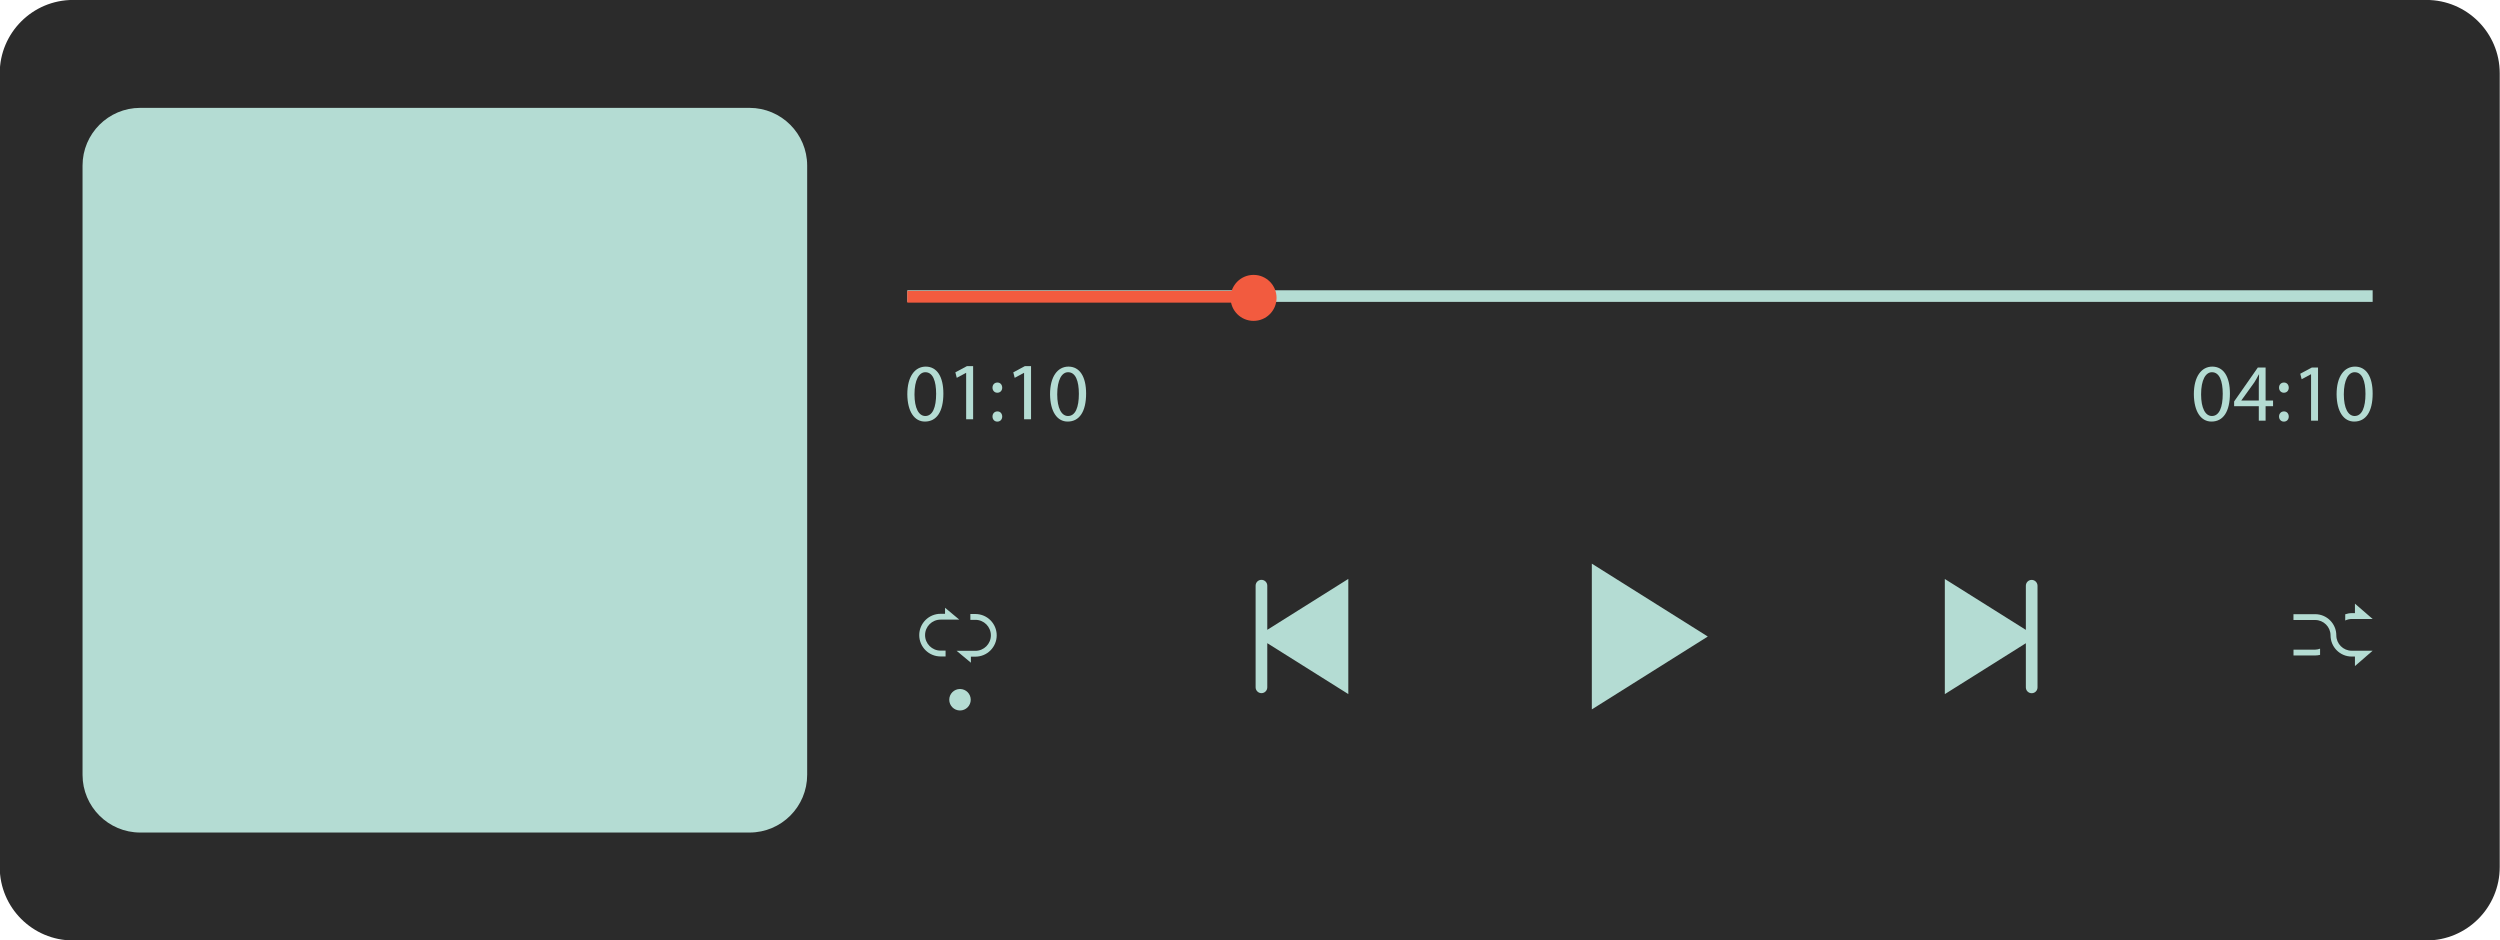
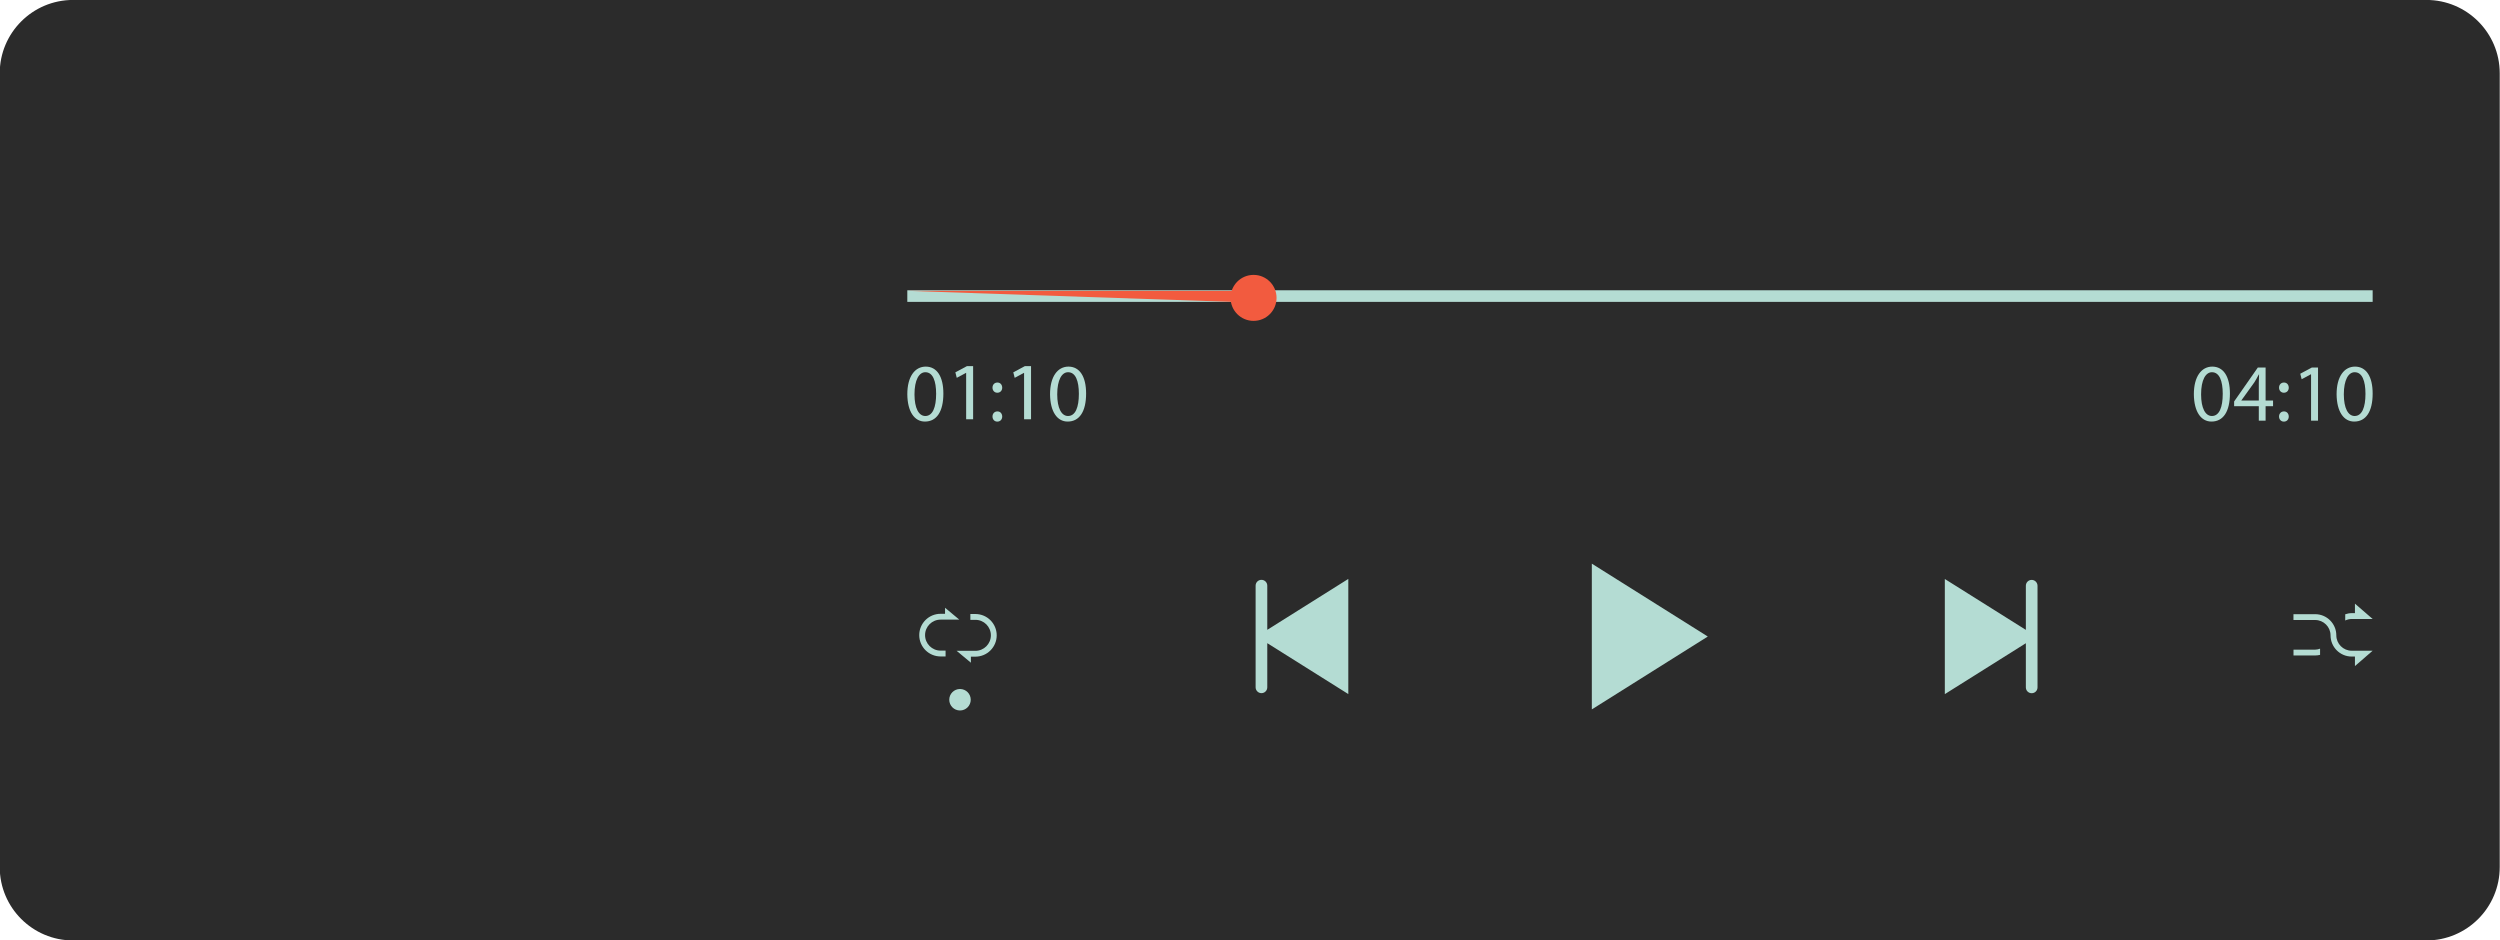
<svg xmlns="http://www.w3.org/2000/svg" fill="#000000" height="174.2" preserveAspectRatio="xMidYMid meet" version="1" viewBox="18.5 162.9 463.1 174.2" width="463.1" zoomAndPan="magnify">
  <g>
    <g>
      <g id="change1_1">
        <path d="M467.96,337.11H32.04c-7.5,0-13.59-6.08-13.59-13.59V176.48c0-7.5,6.08-13.59,13.59-13.59h435.92 c7.5,0,13.59,6.08,13.59,13.59v147.03C481.55,331.02,475.47,337.11,467.96,337.11z" fill="#2b2b2b" />
      </g>
      <g>
        <g id="change2_2">
          <path d="M186.57 216.67H458.01V218.82H186.57z" fill="#b4dcd3" />
        </g>
        <g id="change3_1">
          <circle cx="250.71" cy="218.08" fill="#f25b3f" r="4.26" />
        </g>
        <g fill="#b4dcd3" id="change2_3">
          <path d="M431.57,235.8c0,3.35-1.24,5.19-3.42,5.19c-1.92,0-3.23-1.8-3.26-5.06c0-3.3,1.42-5.12,3.42-5.12 C430.39,230.82,431.57,232.67,431.57,235.8z M426.23,235.95c0,2.56,0.79,4.01,2,4.01c1.36,0,2.01-1.59,2.01-4.1 c0-2.42-0.62-4.01-2-4.01C427.08,231.85,426.23,233.27,426.23,235.95z" />
          <path d="M436.92,240.83v-2.68h-4.57v-0.88l4.39-6.29h1.44v6.12h1.38v1.05h-1.38v2.68H436.92z M436.92,237.1v-3.29 c0-0.51,0.02-1.03,0.05-1.54h-0.05c-0.3,0.58-0.55,1-0.82,1.45l-2.41,3.35v0.03H436.92z" />
          <path d="M440.67,234.71c0-0.56,0.38-0.95,0.91-0.95c0.53,0,0.88,0.39,0.89,0.95c0,0.53-0.35,0.94-0.91,0.94 C441.04,235.65,440.67,235.24,440.67,234.71z M440.67,240.06c0-0.56,0.38-0.95,0.91-0.95c0.53,0,0.88,0.39,0.89,0.95 c0,0.53-0.35,0.94-0.91,0.94C441.04,241,440.67,240.59,440.67,240.06z" />
          <path d="M446.6,232.23h-0.03l-1.71,0.92l-0.26-1.02l2.15-1.15h1.14v9.84h-1.29V232.23z" />
          <path d="M458.01,235.8c0,3.35-1.24,5.19-3.42,5.19c-1.92,0-3.23-1.8-3.26-5.06c0-3.3,1.42-5.12,3.42-5.12 C456.83,230.82,458.01,232.67,458.01,235.8z M452.67,235.95c0,2.56,0.79,4.01,2,4.01c1.36,0,2.01-1.59,2.01-4.1 c0-2.42-0.62-4.01-2-4.01C453.52,231.85,452.67,233.27,452.67,235.95z" />
        </g>
        <g>
          <g id="change2_8">
            <path d="M313.37 267.31L313.37 294.31 334.85 280.81z" fill="#b4dcd3" />
          </g>
          <g id="change2_9">
            <path d="M394.85,270.32c-0.6,0-1.08,0.48-1.08,1.08v8.18l-15.01-9.43v21.33l15.01-9.43v8.18 c0,0.6,0.48,1.08,1.08,1.08s1.08-0.48,1.08-1.08v-18.83C395.92,270.8,395.44,270.32,394.85,270.32z" fill="#b4dcd3" />
          </g>
          <g id="change2_10">
            <path d="M252.17,291.3c0.6,0,1.08-0.48,1.08-1.08v-8.18l15.01,9.43v-21.33l-15.01,9.43v-8.18 c0-0.6-0.48-1.08-1.08-1.08c-0.6,0-1.08,0.48-1.08,1.08v18.83C251.09,290.81,251.58,291.3,252.17,291.3z" fill="#b4dcd3" />
          </g>
          <g fill="#b4dcd3" id="change2_6">
            <path d="M189.86,280.55c0-1.59,1.29-2.87,2.87-2.87h0.83v0h2.64l-2.64-2.2v1.12h-0.83 c-2.18,0-3.95,1.77-3.95,3.95c0,2.18,1.77,3.95,3.95,3.95h0.93v-1.08h-0.93C191.15,283.42,189.86,282.13,189.86,280.55z" />
            <path d="M202.05,280.59c0,1.59-1.29,2.87-2.87,2.87h-0.83v0h-2.64l2.64,2.2v-1.12h0.83 c2.18,0,3.95-1.77,3.95-3.95c0-2.18-1.77-3.95-3.95-3.95h-0.93v1.08h0.93C200.76,277.71,202.05,279,202.05,280.59z" />
            <circle cx="196.33" cy="292.52" r="1.99" />
          </g>
          <g>
            <g id="change2_4">
              <path d="M454.73,286.28v-1.76h-0.6c-2.16,0-3.92-1.76-3.92-3.92c0-1.57-1.28-2.85-2.85-2.85h-4.02v-1.08h4.02 c2.16,0,3.92,1.76,3.92,3.92c0,1.57,1.28,2.85,2.85,2.85h3.88L454.73,286.28z" fill="#b4dcd3" />
            </g>
            <g fill="#b4dcd3" id="change2_7">
              <path d="M454.73,274.72v1.76h-0.6c-0.42,0-0.82,0.08-1.2,0.21v1.15c0.37-0.17,0.76-0.28,1.2-0.28h3.88 L454.73,274.72z" />
              <path d="M448.27,283.06c-0.29,0.1-0.58,0.18-0.9,0.18h-4.02v1.08h4.02c0.31,0,0.61-0.05,0.9-0.11V283.06z" />
            </g>
          </g>
        </g>
        <g id="change3_2">
-           <path d="M186.57 216.78H250.71V218.96H186.57z" fill="#f25b3f" />
+           <path d="M186.57 216.78H250.71V218.96z" fill="#f25b3f" />
        </g>
        <g fill="#b4dcd3" id="change2_5">
          <path d="M193.25,235.8c0,3.35-1.24,5.19-3.42,5.19c-1.92,0-3.23-1.8-3.26-5.06c0-3.3,1.42-5.12,3.42-5.12 C192.07,230.82,193.25,232.67,193.25,235.8z M187.9,235.95c0,2.56,0.79,4.01,2,4.01c1.36,0,2.01-1.59,2.01-4.1 c0-2.42-0.62-4.01-2-4.01C188.75,231.85,187.9,233.27,187.9,235.95z" />
          <path d="M202.35,234.71c0-0.56,0.38-0.95,0.91-0.95c0.53,0,0.88,0.39,0.89,0.95c0,0.53-0.35,0.94-0.91,0.94 C202.71,235.65,202.35,235.24,202.35,234.71z M202.35,240.06c0-0.56,0.38-0.95,0.91-0.95c0.53,0,0.88,0.39,0.89,0.95 c0,0.53-0.35,0.94-0.91,0.94C202.71,241,202.35,240.59,202.35,240.06z" />
          <path d="M219.69,235.8c0,3.35-1.24,5.19-3.42,5.19c-1.92,0-3.23-1.8-3.26-5.06c0-3.3,1.42-5.12,3.42-5.12 C218.51,230.82,219.69,232.67,219.69,235.8z M214.34,235.95c0,2.56,0.79,4.01,2,4.01c1.36,0,2.01-1.59,2.01-4.1 c0-2.42-0.62-4.01-2-4.01C215.19,231.85,214.34,233.27,214.34,235.95z" />
          <path d="M197.47,231.97h-0.03l-1.71,0.92l-0.26-1.02l2.15-1.15h1.14v9.84h-1.29V231.97z" />
          <path d="M208.2,231.97h-0.03l-1.71,0.92l-0.26-1.02l2.15-1.15h1.14v9.84h-1.29V231.97z" />
        </g>
      </g>
      <g id="change2_1">
-         <path d="M157.34,317.12H44.48c-5.9,0-10.69-4.79-10.69-10.69V193.57c0-5.9,4.79-10.69,10.69-10.69h112.85 c5.9,0,10.69,4.79,10.69,10.69v112.85C168.03,312.33,163.24,317.12,157.34,317.12z" fill="#b4dcd3" />
-       </g>
+         </g>
    </g>
  </g>
</svg>